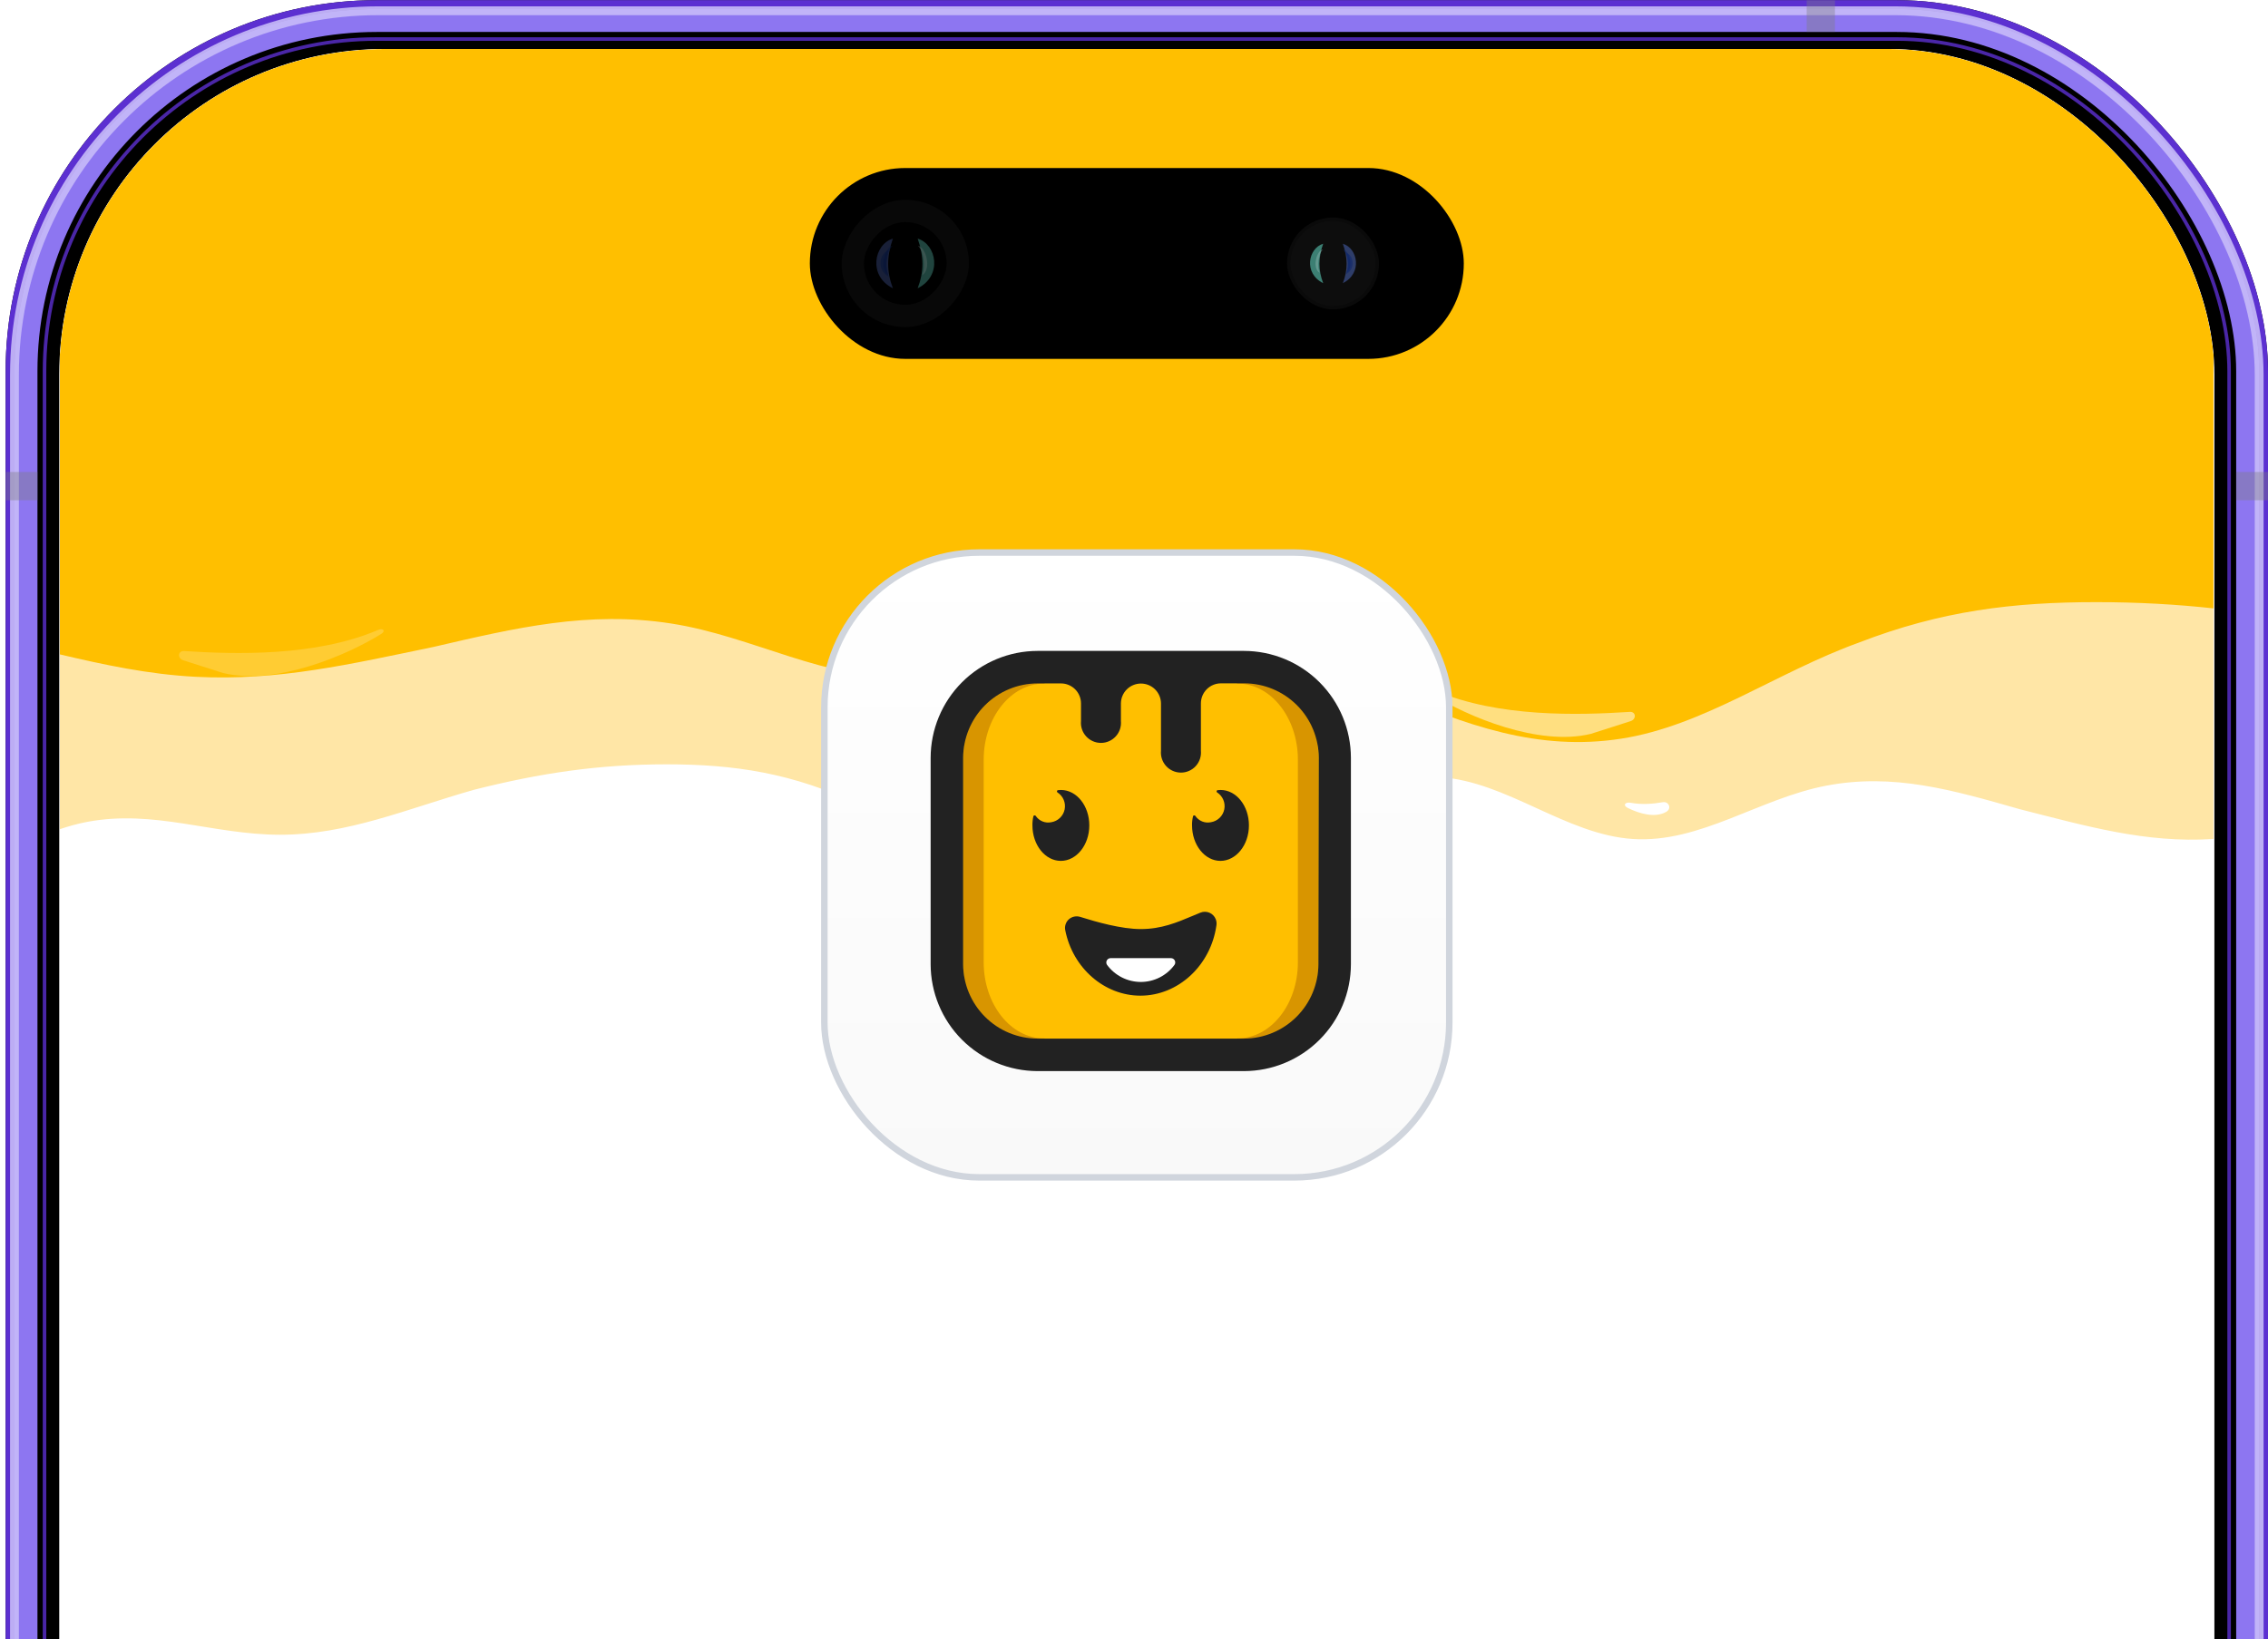
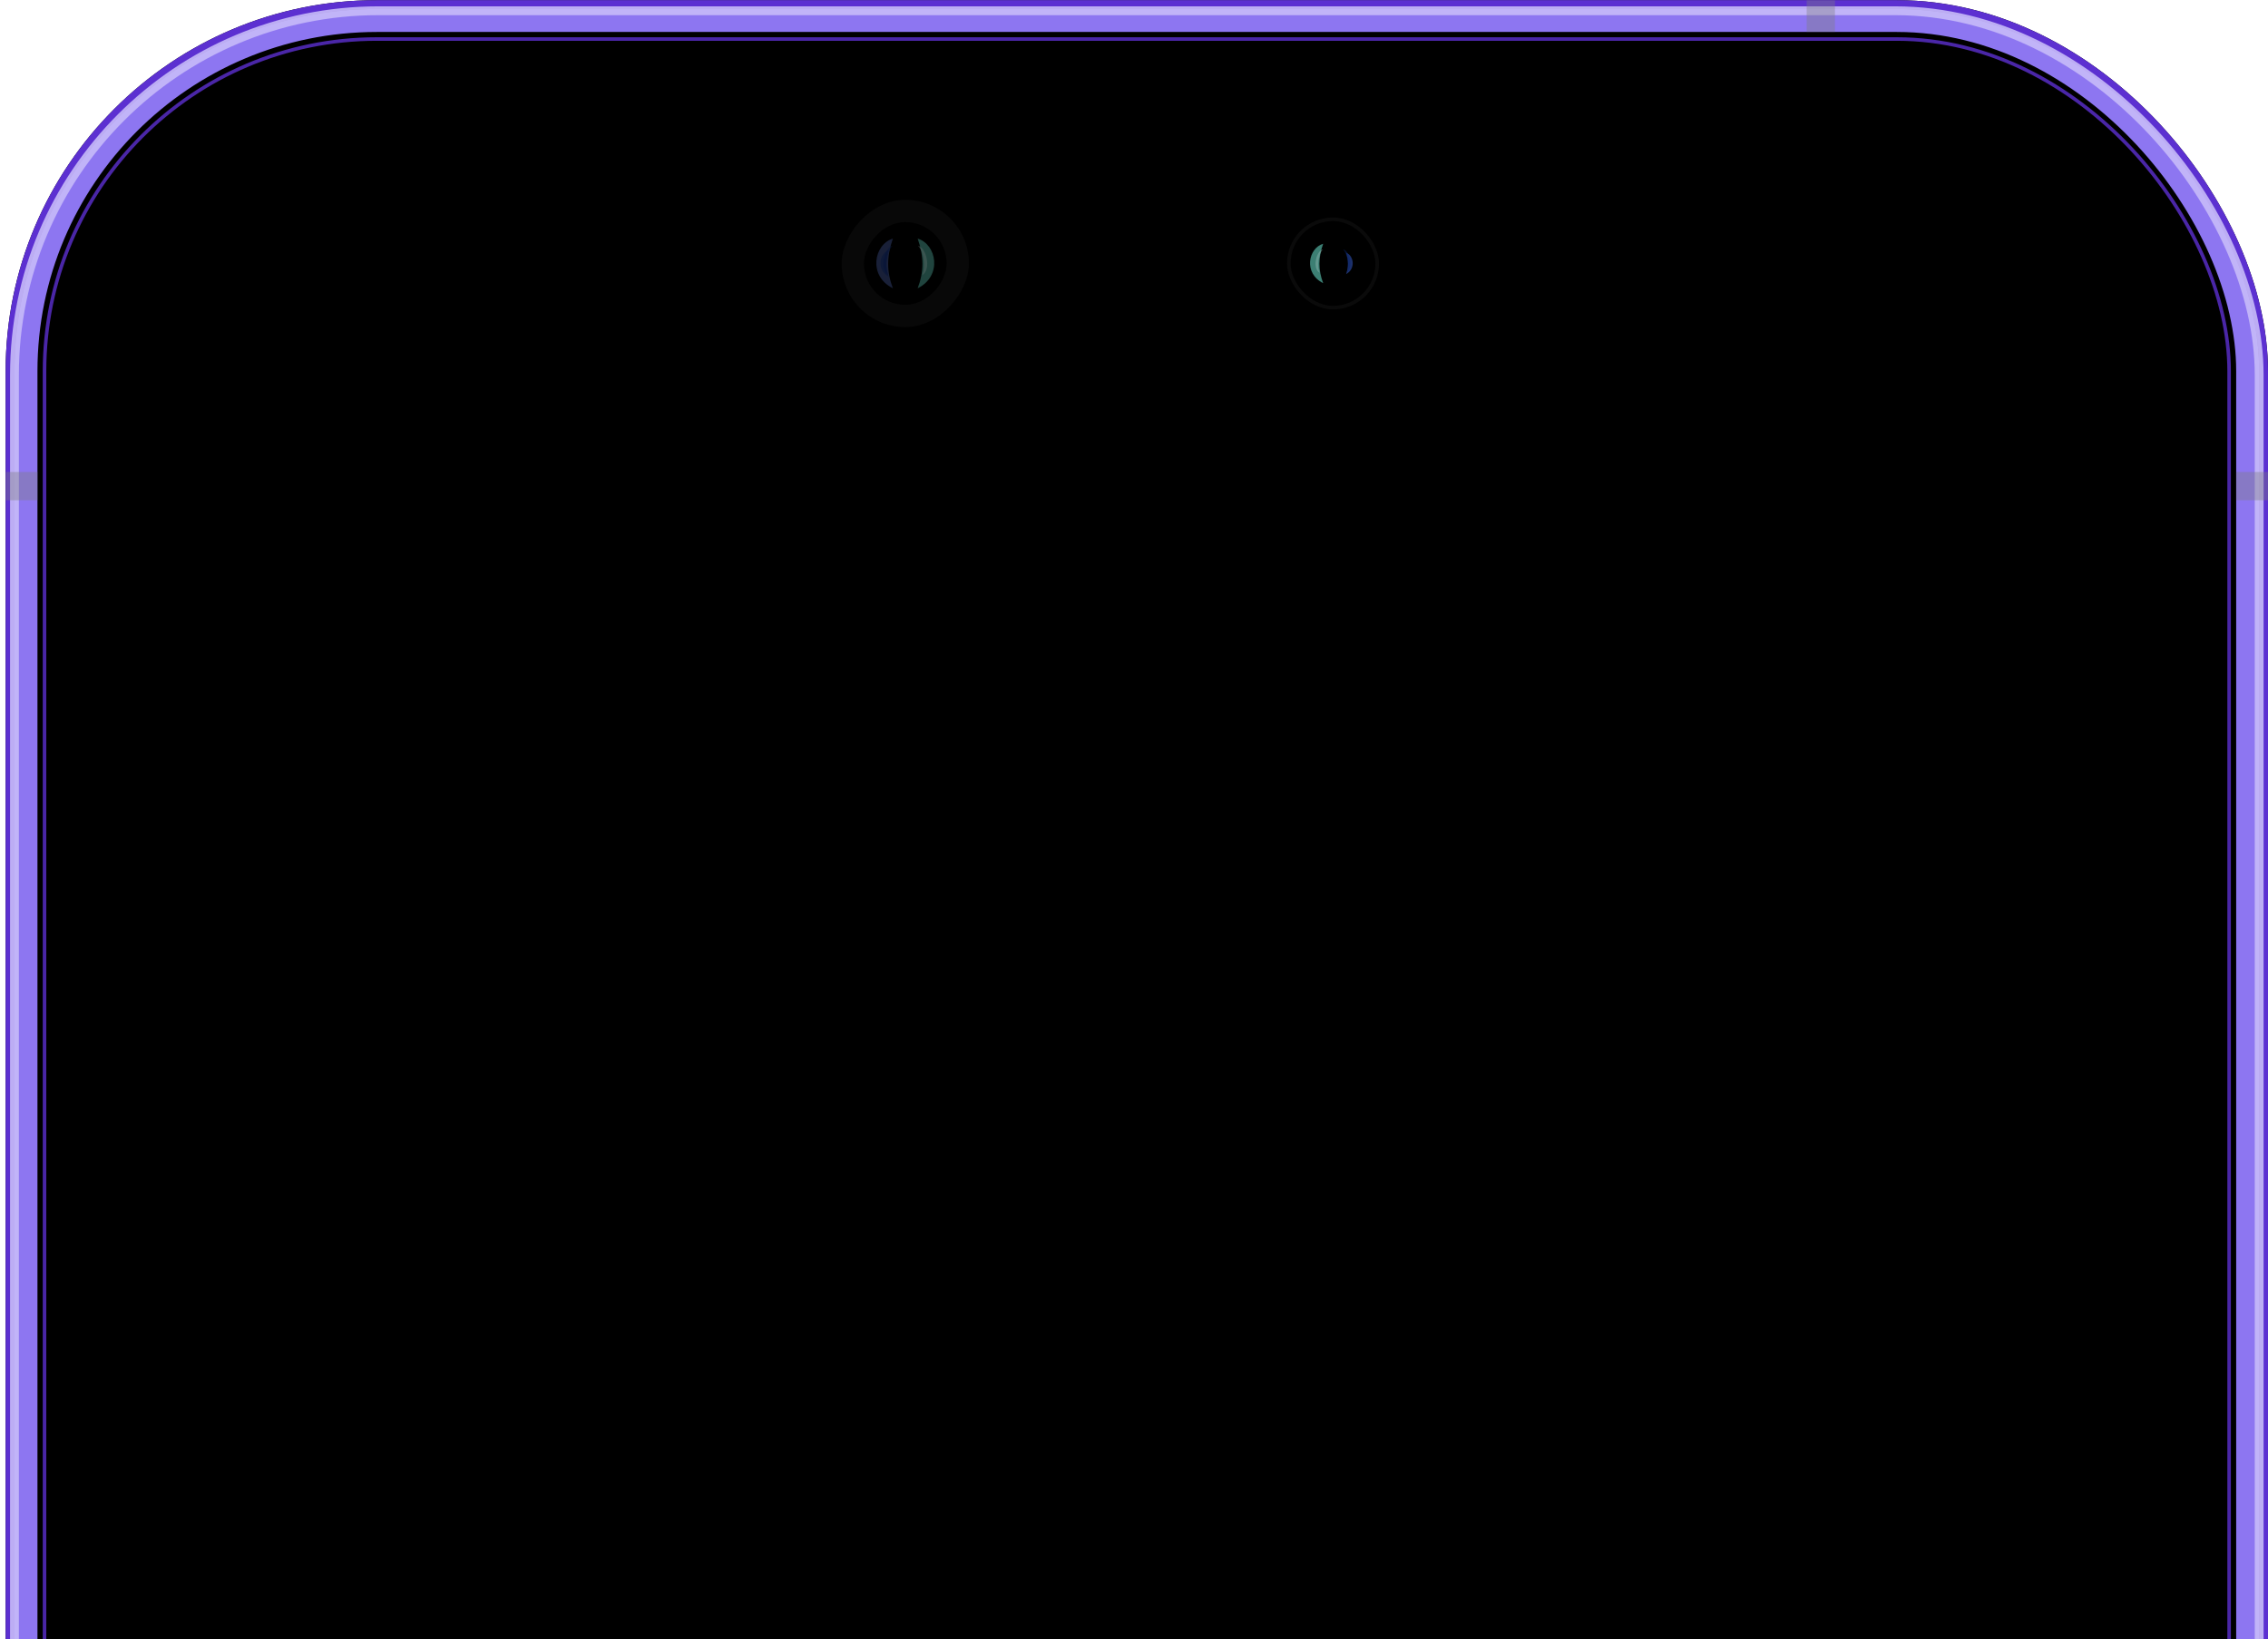
<svg xmlns="http://www.w3.org/2000/svg" width="386" height="279" viewBox="0 0 386 279" fill="none">
  <g clip-path="url(#clip0_1527_8104)">
    <rect x="0.959" y="0.025" width="385.041" height="794.749" rx="63.171" fill="black" />
    <rect x="4.419" y="3.484" width="378.123" height="787.831" rx="59.712" stroke="#8D76F1" stroke-width="3.911" />
    <rect x="1.711" y="0.777" width="383.537" height="793.245" rx="62.419" stroke="#5C30D1" stroke-width="1.504" />
    <g opacity="0.9" filter="url(#filter0_f_1527_8104)">
      <rect x="2.463" y="1.83" width="382.033" height="791.44" rx="61.968" stroke="#C6BAF8" stroke-width="1.504" />
    </g>
    <g opacity="0.8" filter="url(#filter1_f_1527_8104)">
      <rect x="7.577" y="6.642" width="371.805" height="781.513" rx="56.553" stroke="#5C30D1" stroke-width="0.602" />
    </g>
    <g clip-path="url(#clip1_1527_8104)">
      <g clip-path="url(#clip2_1527_8104)">
        <rect width="366.795" height="795.19" transform="translate(10.082 8.336)" fill="white" />
        <g clip-path="url(#clip3_1527_8104)">
          <g clip-path="url(#clip4_1527_8104)" filter="url(#filter2_d_1527_8104)">
            <path d="M10.081 140.243C11.627 139.718 13.191 139.277 14.784 138.974C26.226 136.795 36.237 141.154 47.678 141.154C59.119 141.154 69.13 136.795 80.572 133.527C92.013 130.621 102.024 129.167 113.465 129.167C124.906 129.167 134.918 130.621 146.359 136.069C157.8 141.153 167.811 150.233 179.252 152.412C190.694 154.592 200.705 150.233 212.146 144.059C223.587 138.248 233.598 130.621 245.039 131.347C256.481 132.073 266.493 141.154 277.934 141.88C289.375 142.606 299.386 134.979 310.828 132.8C322.269 130.621 332.28 133.526 343.721 136.795C355.162 139.701 365.173 142.607 376.615 141.88C376.702 141.875 376.79 141.867 376.877 141.861V-447.253H10.081V140.243ZM283.004 135.616C283.976 135.446 284.514 136.594 283.711 137.168L283.599 137.249C281.748 138.316 279.136 137.629 277.034 136.59C276.155 136.156 276.561 135.537 277.525 135.712C279.419 136.056 281.335 135.909 283.004 135.616Z" fill="#FFE6A6" />
            <g filter="url(#filter3_i_1527_8104)">
              <path d="M460.877 139.826H10.082V139.825H460.877V139.826ZM460.877 115.046C453.257 115.855 445.727 117.306 437.612 117.306C423.551 117.306 411.247 112.948 397.185 109.679C383.124 106.774 370.82 105.321 356.758 105.321C342.697 105.321 330.393 106.773 316.332 112.221C302.27 117.306 289.967 126.387 275.906 128.566C261.844 130.745 249.541 126.386 235.479 120.211C221.418 114.4 209.114 106.773 195.052 107.5C180.991 108.226 168.687 117.306 154.626 118.033C140.564 118.759 128.26 111.132 114.199 108.953C100.138 106.773 87.834 109.679 73.773 112.948C59.712 115.853 47.408 118.759 33.346 118.033C25.231 117.613 17.702 115.983 10.082 114.192V-627.158H460.877V115.046Z" fill="#FFBF00" />
            </g>
            <path opacity="0.5" d="M270.759 123.978C261.856 126.158 249.716 121.003 243.829 117.327C243.03 116.828 243.487 116.274 244.365 116.649C255.028 121.205 268.668 120.805 277.376 120.242C278.441 120.174 278.551 121.485 277.51 121.818L270.759 123.978Z" fill="white" />
            <path opacity="0.5" d="M155.789 113.402C152.081 114.643 146.599 113.509 142.792 112.209C141.848 111.887 142.078 111.357 143.058 111.538C147.303 112.322 151.801 112.106 155.49 111.692C156.541 111.573 156.917 112.933 155.94 113.339L155.789 113.402Z" fill="white" />
            <path opacity="0.2" d="M37.953 113.62C46.856 115.8 58.996 110.645 64.883 106.969C65.682 106.47 65.225 105.916 64.347 106.291C53.684 110.848 40.044 110.447 31.336 109.884C30.271 109.816 30.161 111.127 31.202 111.461L37.953 113.62Z" fill="white" />
          </g>
        </g>
        <g filter="url(#filter4_dd_1527_8104)">
          <rect x="140.3" y="90.022" width="106.359" height="106.359" rx="26.357" fill="white" />
          <rect x="140.3" y="90.022" width="106.359" height="106.359" rx="26.357" fill="url(#paint0_linear_1527_8104)" />
          <rect x="140.3" y="90.022" width="106.359" height="106.359" rx="26.357" stroke="#D0D5DD" stroke-width="1.104" />
          <g clip-path="url(#clip5_1527_8104)">
-             <path d="M211.473 108.54H176.826C167.621 108.54 160.159 116.001 160.159 125.206V159.853C160.159 169.058 167.621 176.52 176.826 176.52H211.473C220.677 176.52 228.139 169.058 228.139 159.853V125.206C228.139 116.001 220.677 108.54 211.473 108.54Z" fill="#FFBF00" />
-             <path d="M210.524 172.725H210.635C216.293 172.725 220.893 166.918 220.893 159.772V125.283C220.893 118.141 216.293 112.33 210.635 112.33H210.524V107.921H210.635C218.229 107.921 224.385 115.694 224.385 125.283V159.772C224.385 169.361 218.229 177.133 210.635 177.133H210.524V172.725Z" fill="#D89500" />
            <path d="M177.787 172.725H177.676C172.023 172.725 167.418 166.918 167.418 159.772V125.283C167.418 118.141 172.023 112.33 177.676 112.33H177.787V107.921H177.676C170.083 107.921 163.926 115.694 163.926 125.283V159.772C163.926 169.361 170.083 177.133 177.676 177.133H177.787V172.725Z" fill="#D89500" />
            <path d="M194.097 165.452C187.965 165.452 182.585 160.762 181.306 154.345C181.231 154.007 181.247 153.656 181.351 153.326C181.455 152.996 181.644 152.699 181.898 152.465C182.156 152.233 182.469 152.072 182.808 151.997C183.146 151.923 183.498 151.937 183.83 152.038C186.682 152.934 190.865 154.115 194.143 154.115C197.661 154.115 200.266 153.015 203.02 151.855C203.447 151.676 203.873 151.497 204.3 151.322C204.542 151.221 204.803 151.17 205.066 151.171C205.329 151.171 205.589 151.224 205.831 151.326C206.073 151.428 206.293 151.577 206.477 151.764C206.662 151.952 206.807 152.174 206.905 152.418C207.038 152.743 207.082 153.098 207.033 153.445C206.09 160.297 200.526 165.452 194.097 165.452Z" fill="#222222" />
            <path d="M199.286 159.064C199.419 159.064 199.55 159.1 199.665 159.169C199.779 159.238 199.872 159.337 199.934 159.455C199.997 159.573 200.026 159.705 200.018 159.839C200.01 159.972 199.967 160.1 199.891 160.211C199.23 161.111 198.366 161.844 197.369 162.349C196.372 162.854 195.27 163.118 194.153 163.118C193.035 163.116 191.934 162.852 190.937 162.347C189.941 161.842 189.076 161.11 188.414 160.211C188.338 160.1 188.295 159.972 188.287 159.839C188.28 159.705 188.308 159.573 188.371 159.455C188.433 159.337 188.526 159.238 188.641 159.169C188.755 159.1 188.886 159.064 189.019 159.064H199.286Z" fill="white" />
            <path d="M211.715 106.766H176.591C171.765 106.772 167.139 108.691 163.727 112.103C160.314 115.516 158.395 120.142 158.389 124.968V160.092C158.395 164.918 160.314 169.544 163.727 172.956C167.139 176.368 171.765 178.288 176.591 178.294H211.715C216.541 178.288 221.167 176.368 224.579 172.956C227.992 169.544 229.911 164.918 229.917 160.092V124.968C229.911 120.142 227.992 115.516 224.579 112.103C221.167 108.691 216.541 106.772 211.715 106.766ZM224.382 160.092C224.378 163.45 223.042 166.67 220.667 169.044C218.293 171.419 215.073 172.755 211.715 172.759H176.591C173.233 172.755 170.013 171.419 167.639 169.044C165.264 166.67 163.928 163.45 163.923 160.092V124.968C163.928 121.61 165.264 118.39 167.639 116.016C170.013 113.641 173.233 112.305 176.591 112.3H180.569C181.474 112.3 182.341 112.66 182.981 113.299C183.62 113.939 183.98 114.807 183.98 115.711V118.696C183.935 119.169 183.99 119.645 184.141 120.096C184.291 120.546 184.534 120.96 184.854 121.311C185.173 121.662 185.563 121.943 185.997 122.135C186.431 122.326 186.901 122.426 187.376 122.426C187.851 122.426 188.32 122.326 188.755 122.135C189.189 121.943 189.578 121.662 189.898 121.311C190.218 120.96 190.46 120.546 190.611 120.096C190.761 119.645 190.816 119.169 190.772 118.696V115.711C190.777 114.81 191.139 113.948 191.778 113.313C192.417 112.678 193.282 112.322 194.183 112.322C195.087 112.322 195.955 112.681 196.595 113.321C197.234 113.96 197.594 114.828 197.594 115.733V123.753C197.549 124.225 197.604 124.702 197.755 125.152C197.905 125.603 198.148 126.017 198.468 126.368C198.787 126.719 199.177 126.999 199.611 127.191C200.045 127.383 200.515 127.482 200.99 127.482C201.465 127.482 201.934 127.383 202.368 127.191C202.803 126.999 203.192 126.719 203.512 126.368C203.831 126.017 204.074 125.603 204.225 125.152C204.375 124.702 204.43 124.225 204.386 123.753V115.699C204.386 114.794 204.745 113.926 205.385 113.287C206.025 112.647 206.892 112.288 207.797 112.288H211.775C215.133 112.292 218.352 113.628 220.727 116.003C223.102 118.377 224.438 121.597 224.442 124.955L224.382 160.092Z" fill="#222222" />
            <path d="M207.735 130.438C207.584 130.439 207.433 130.449 207.283 130.468H207.249C207.214 130.471 207.18 130.483 207.151 130.502C207.07 130.536 207.057 130.596 207.057 130.69C207.059 130.722 207.067 130.753 207.082 130.782C207.096 130.811 207.117 130.836 207.142 130.856C207.615 131.158 207.984 131.596 208.202 132.113C208.42 132.63 208.477 133.201 208.363 133.75C208.25 134.299 207.973 134.801 207.568 135.19C207.164 135.578 206.651 135.835 206.098 135.925C205.598 136.033 205.077 135.988 204.603 135.796C204.128 135.605 203.722 135.275 203.437 134.851C203.419 134.821 203.392 134.796 203.361 134.78C203.329 134.764 203.293 134.758 203.258 134.761C203.206 134.759 203.155 134.776 203.115 134.809C203.074 134.842 203.048 134.889 203.041 134.94C202.921 135.44 202.867 135.953 202.879 136.467C202.879 139.801 205.049 142.508 207.714 142.508C210.378 142.508 212.561 139.801 212.561 136.467C212.561 133.133 210.412 130.438 207.735 130.438Z" fill="#222222" />
            <path d="M180.566 130.438C180.415 130.439 180.264 130.449 180.114 130.468H180.076C180.041 130.473 180.008 130.484 179.978 130.502C179.901 130.536 179.888 130.596 179.888 130.69C179.889 130.722 179.897 130.754 179.912 130.783C179.926 130.811 179.948 130.836 179.973 130.856C180.446 131.158 180.816 131.596 181.034 132.112C181.252 132.629 181.309 133.199 181.196 133.748C181.083 134.297 180.807 134.799 180.403 135.188C179.999 135.577 179.486 135.834 178.933 135.925C178.433 136.033 177.912 135.988 177.438 135.796C176.964 135.605 176.558 135.275 176.273 134.851C176.253 134.822 176.226 134.798 176.195 134.782C176.164 134.766 176.129 134.759 176.094 134.761C176.041 134.759 175.99 134.777 175.949 134.81C175.909 134.842 175.881 134.889 175.872 134.94C175.756 135.441 175.703 135.953 175.714 136.467C175.714 139.801 177.88 142.508 180.549 142.508C183.218 142.508 185.393 139.801 185.393 136.467C185.393 133.133 183.239 130.438 180.566 130.438Z" fill="#222222" />
          </g>
        </g>
      </g>
    </g>
    <rect x="137.829" y="28.602" width="111.301" height="32.488" rx="16.244" fill="black" />
    <g opacity="0.75">
-       <rect x="219.351" y="37.326" width="15.041" height="15.041" rx="7.52" fill="#121212" />
      <rect x="219.351" y="37.326" width="15.041" height="15.041" rx="7.52" stroke="#0E0E0E" stroke-width="0.602" />
      <g filter="url(#filter5_f_1527_8104)">
        <path d="M225.195 41.494C222.654 42.239 221.807 46.522 225.195 48.198C224.348 45.963 224.348 43.915 225.195 41.494Z" fill="#50A99A" />
      </g>
      <g filter="url(#filter6_f_1527_8104)">
        <path d="M224.636 43.041C223.365 43.442 222.942 45.748 224.636 46.651C224.212 45.447 224.212 44.344 224.636 43.041Z" fill="#50A99A" />
      </g>
      <g opacity="0.4" filter="url(#filter7_f_1527_8104)">
        <path d="M225.158 42.459C224.07 42.623 223.274 45.636 224.589 46.436C224.124 45.361 224.356 43.213 225.158 42.459Z" fill="#D0FFF7" />
      </g>
      <g filter="url(#filter8_f_1527_8104)">
-         <path d="M228.547 41.494C231.088 42.239 231.935 46.522 228.547 48.198C229.394 45.963 229.394 43.915 228.547 41.494Z" fill="#3E518C" />
-       </g>
+         </g>
      <g filter="url(#filter9_f_1527_8104)">
        <path d="M229.106 43.041C230.376 43.442 230.8 45.748 229.106 46.651C229.529 45.447 229.529 44.344 229.106 43.041Z" fill="#26408D" />
      </g>
      <g opacity="0.5" filter="url(#filter10_f_1527_8104)">
        <path d="M228.583 42.459C229.672 42.623 230.468 45.636 229.153 46.436C229.618 45.361 229.385 43.213 228.583 42.459Z" fill="#0D308C" />
      </g>
    </g>
    <g opacity="0.4">
      <rect width="21.659" height="21.659" rx="10.829" transform="matrix(-1 0 0 1 164.904 34.017)" fill="#141414" />
      <rect width="14.078" height="14.078" rx="7.039" transform="matrix(-1 0 0 1 161.114 37.807)" fill="black" />
      <g filter="url(#filter11_f_1527_8104)">
        <path d="M156.186 40.623C159.387 41.561 160.454 46.958 156.186 49.069C157.253 46.254 157.253 43.673 156.186 40.623Z" fill="#50A99A" />
      </g>
      <g filter="url(#filter12_f_1527_8104)">
        <path d="M156.889 42.572C158.49 43.077 159.024 45.983 156.889 47.12C157.423 45.604 157.423 44.214 156.889 42.572Z" fill="#50A99A" />
      </g>
      <g opacity="0.5" filter="url(#filter13_f_1527_8104)">
        <path d="M156.231 41.838C157.603 42.045 158.605 45.841 156.948 46.849C157.535 45.496 157.241 42.788 156.231 41.838Z" fill="#D0FFF7" />
      </g>
      <g filter="url(#filter14_f_1527_8104)">
        <path d="M151.962 40.623C148.76 41.561 147.693 46.958 151.962 49.069C150.895 46.254 150.895 43.673 151.962 40.623Z" fill="#3E518C" />
      </g>
      <g filter="url(#filter15_f_1527_8104)">
        <path d="M151.258 42.572C149.657 43.077 149.124 45.983 151.258 47.12C150.725 45.604 150.725 44.214 151.258 42.572Z" fill="#26408D" />
      </g>
      <g opacity="0.5" filter="url(#filter16_f_1527_8104)">
        <path d="M151.917 41.838C150.545 42.045 149.543 45.841 151.199 46.849C150.613 45.496 150.906 42.788 151.917 41.838Z" fill="#0D308C" />
      </g>
    </g>
    <g opacity="0.5">
      <g style="mix-blend-mode:screen" opacity="0.75">
        <rect x="380.586" y="80.342" width="5.415" height="4.813" fill="#7C7C7C" />
      </g>
      <g style="mix-blend-mode:screen" opacity="0.75">
        <rect x="0.959" y="80.342" width="5.415" height="4.813" fill="#7C7C7C" />
      </g>
      <g style="mix-blend-mode:screen" opacity="0.75">
        <rect x="307.488" y="0.025" width="4.813" height="5.415" fill="#7C7C7C" />
      </g>
    </g>
  </g>
  <defs>
    <filter id="filter0_f_1527_8104" x="0.809" y="0.175" width="385.342" height="794.749" filterUnits="userSpaceOnUse" color-interpolation-filters="sRGB">
      <feFlood flood-opacity="0" result="BackgroundImageFix" />
      <feBlend mode="normal" in="SourceGraphic" in2="BackgroundImageFix" result="shape" />
      <feGaussianBlur stdDeviation="0.451" result="effect1_foregroundBlur_1527_8104" />
    </filter>
    <filter id="filter1_f_1527_8104" x="6.675" y="5.74" width="373.61" height="783.318" filterUnits="userSpaceOnUse" color-interpolation-filters="sRGB">
      <feFlood flood-opacity="0" result="BackgroundImageFix" />
      <feBlend mode="normal" in="SourceGraphic" in2="BackgroundImageFix" result="shape" />
      <feGaussianBlur stdDeviation="0.301" result="effect1_foregroundBlur_1527_8104" />
    </filter>
    <filter id="filter2_d_1527_8104" x="8.201" y="-618.765" width="370.557" height="765.568" filterUnits="userSpaceOnUse" color-interpolation-filters="sRGB">
      <feFlood flood-opacity="0" result="BackgroundImageFix" />
      <feColorMatrix in="SourceAlpha" type="matrix" values="0 0 0 0 0 0 0 0 0 0 0 0 0 0 0 0 0 0 127 0" result="hardAlpha" />
      <feOffset dy="0.941" />
      <feGaussianBlur stdDeviation="0.941" />
      <feColorMatrix type="matrix" values="0 0 0 0 0.094 0 0 0 0 0.094 0 0 0 0 0.106 0 0 0 0.05 0" />
      <feBlend mode="normal" in2="BackgroundImageFix" result="effect1_dropShadow_1527_8104" />
      <feBlend mode="normal" in="SourceGraphic" in2="effect1_dropShadow_1527_8104" result="shape" />
    </filter>
    <filter id="filter3_i_1527_8104" x="10.082" y="-630.92" width="450.795" height="770.745" filterUnits="userSpaceOnUse" color-interpolation-filters="sRGB">
      <feFlood flood-opacity="0" result="BackgroundImageFix" />
      <feBlend mode="normal" in="SourceGraphic" in2="BackgroundImageFix" result="shape" />
      <feColorMatrix in="SourceAlpha" type="matrix" values="0 0 0 0 0 0 0 0 0 0 0 0 0 0 0 0 0 0 127 0" result="hardAlpha" />
      <feOffset dy="-3.762" />
      <feGaussianBlur stdDeviation="3.762" />
      <feComposite in2="hardAlpha" operator="arithmetic" k2="-1" k3="1" />
      <feColorMatrix type="matrix" values="0 0 0 0 0 0 0 0 0 0 0 0 0 0 0 0 0 0 0.1 0" />
      <feBlend mode="normal" in2="shape" result="effect1_innerShadow_1527_8104" />
    </filter>
    <filter id="filter4_dd_1527_8104" x="133.693" y="85.434" width="119.572" height="119.572" filterUnits="userSpaceOnUse" color-interpolation-filters="sRGB">
      <feFlood flood-opacity="0" result="BackgroundImageFix" />
      <feColorMatrix in="SourceAlpha" type="matrix" values="0 0 0 0 0 0 0 0 0 0 0 0 0 0 0 0 0 0 127 0" result="hardAlpha" />
      <feOffset dy="2.018" />
      <feGaussianBlur stdDeviation="2.018" />
      <feColorMatrix type="matrix" values="0 0 0 0 0.063 0 0 0 0 0.094 0 0 0 0 0.157 0 0 0 0.06 0" />
      <feBlend mode="normal" in2="BackgroundImageFix" result="effect1_dropShadow_1527_8104" />
      <feColorMatrix in="SourceAlpha" type="matrix" values="0 0 0 0 0 0 0 0 0 0 0 0 0 0 0 0 0 0 127 0" result="hardAlpha" />
      <feOffset dy="2.018" />
      <feGaussianBlur stdDeviation="3.027" />
      <feColorMatrix type="matrix" values="0 0 0 0 0.063 0 0 0 0 0.094 0 0 0 0 0.157 0 0 0 0.1 0" />
      <feBlend mode="normal" in2="effect1_dropShadow_1527_8104" result="effect2_dropShadow_1527_8104" />
      <feBlend mode="normal" in="SourceGraphic" in2="effect2_dropShadow_1527_8104" result="shape" />
    </filter>
    <filter id="filter5_f_1527_8104" x="221.284" y="39.818" width="5.587" height="10.056" filterUnits="userSpaceOnUse" color-interpolation-filters="sRGB">
      <feFlood flood-opacity="0" result="BackgroundImageFix" />
      <feBlend mode="normal" in="SourceGraphic" in2="BackgroundImageFix" result="shape" />
      <feGaussianBlur stdDeviation="0.838" result="effect1_foregroundBlur_1527_8104" />
    </filter>
    <filter id="filter6_f_1527_8104" x="221.843" y="41.365" width="4.469" height="6.962" filterUnits="userSpaceOnUse" color-interpolation-filters="sRGB">
      <feFlood flood-opacity="0" result="BackgroundImageFix" />
      <feBlend mode="normal" in="SourceGraphic" in2="BackgroundImageFix" result="shape" />
      <feGaussianBlur stdDeviation="0.838" result="effect1_foregroundBlur_1527_8104" />
    </filter>
    <filter id="filter7_f_1527_8104" x="222.787" y="41.342" width="3.489" height="6.211" filterUnits="userSpaceOnUse" color-interpolation-filters="sRGB">
      <feFlood flood-opacity="0" result="BackgroundImageFix" />
      <feBlend mode="normal" in="SourceGraphic" in2="BackgroundImageFix" result="shape" />
      <feGaussianBlur stdDeviation="0.559" result="effect1_foregroundBlur_1527_8104" />
    </filter>
    <filter id="filter8_f_1527_8104" x="226.871" y="39.818" width="5.587" height="10.056" filterUnits="userSpaceOnUse" color-interpolation-filters="sRGB">
      <feFlood flood-opacity="0" result="BackgroundImageFix" />
      <feBlend mode="normal" in="SourceGraphic" in2="BackgroundImageFix" result="shape" />
      <feGaussianBlur stdDeviation="0.838" result="effect1_foregroundBlur_1527_8104" />
    </filter>
    <filter id="filter9_f_1527_8104" x="227.43" y="41.365" width="4.469" height="6.962" filterUnits="userSpaceOnUse" color-interpolation-filters="sRGB">
      <feFlood flood-opacity="0" result="BackgroundImageFix" />
      <feBlend mode="normal" in="SourceGraphic" in2="BackgroundImageFix" result="shape" />
      <feGaussianBlur stdDeviation="0.838" result="effect1_foregroundBlur_1527_8104" />
    </filter>
    <filter id="filter10_f_1527_8104" x="227.466" y="41.342" width="3.489" height="6.211" filterUnits="userSpaceOnUse" color-interpolation-filters="sRGB">
      <feFlood flood-opacity="0" result="BackgroundImageFix" />
      <feBlend mode="normal" in="SourceGraphic" in2="BackgroundImageFix" result="shape" />
      <feGaussianBlur stdDeviation="0.559" result="effect1_foregroundBlur_1527_8104" />
    </filter>
    <filter id="filter11_f_1527_8104" x="154.074" y="38.511" width="7.039" height="12.67" filterUnits="userSpaceOnUse" color-interpolation-filters="sRGB">
      <feFlood flood-opacity="0" result="BackgroundImageFix" />
      <feBlend mode="normal" in="SourceGraphic" in2="BackgroundImageFix" result="shape" />
      <feGaussianBlur stdDeviation="1.056" result="effect1_foregroundBlur_1527_8104" />
    </filter>
    <filter id="filter12_f_1527_8104" x="154.778" y="40.46" width="5.631" height="8.772" filterUnits="userSpaceOnUse" color-interpolation-filters="sRGB">
      <feFlood flood-opacity="0" result="BackgroundImageFix" />
      <feBlend mode="normal" in="SourceGraphic" in2="BackgroundImageFix" result="shape" />
      <feGaussianBlur stdDeviation="1.056" result="effect1_foregroundBlur_1527_8104" />
    </filter>
    <filter id="filter13_f_1527_8104" x="155.527" y="41.135" width="2.988" height="6.419" filterUnits="userSpaceOnUse" color-interpolation-filters="sRGB">
      <feFlood flood-opacity="0" result="BackgroundImageFix" />
      <feBlend mode="normal" in="SourceGraphic" in2="BackgroundImageFix" result="shape" />
      <feGaussianBlur stdDeviation="0.352" result="effect1_foregroundBlur_1527_8104" />
    </filter>
    <filter id="filter14_f_1527_8104" x="147.034" y="38.511" width="7.039" height="12.67" filterUnits="userSpaceOnUse" color-interpolation-filters="sRGB">
      <feFlood flood-opacity="0" result="BackgroundImageFix" />
      <feBlend mode="normal" in="SourceGraphic" in2="BackgroundImageFix" result="shape" />
      <feGaussianBlur stdDeviation="1.056" result="effect1_foregroundBlur_1527_8104" />
    </filter>
    <filter id="filter15_f_1527_8104" x="147.739" y="40.46" width="5.631" height="8.772" filterUnits="userSpaceOnUse" color-interpolation-filters="sRGB">
      <feFlood flood-opacity="0" result="BackgroundImageFix" />
      <feBlend mode="normal" in="SourceGraphic" in2="BackgroundImageFix" result="shape" />
      <feGaussianBlur stdDeviation="1.056" result="effect1_foregroundBlur_1527_8104" />
    </filter>
    <filter id="filter16_f_1527_8104" x="149.633" y="41.135" width="2.988" height="6.419" filterUnits="userSpaceOnUse" color-interpolation-filters="sRGB">
      <feFlood flood-opacity="0" result="BackgroundImageFix" />
      <feBlend mode="normal" in="SourceGraphic" in2="BackgroundImageFix" result="shape" />
      <feGaussianBlur stdDeviation="0.352" result="effect1_foregroundBlur_1527_8104" />
    </filter>
    <linearGradient id="paint0_linear_1527_8104" x1="193.479" y1="89.47" x2="193.479" y2="196.933" gradientUnits="userSpaceOnUse">
      <stop stop-color="white" />
      <stop offset="1" stop-color="#F9F9F9" />
    </linearGradient>
    <clipPath id="clip0_1527_8104">
      <rect x="0.959" y="0.025" width="385.041" height="794.749" rx="63.171" fill="white" />
    </clipPath>
    <clipPath id="clip1_1527_8104">
-       <rect x="10.082" y="8.336" width="366.795" height="795.19" rx="55.396" fill="white" />
-     </clipPath>
+       </clipPath>
    <clipPath id="clip2_1527_8104">
      <rect width="366.795" height="795.19" fill="white" transform="translate(10.082 8.336)" />
    </clipPath>
    <clipPath id="clip3_1527_8104">
      <rect width="366.538" height="184.654" fill="white" transform="translate(10.191 -25.651)" />
    </clipPath>
    <clipPath id="clip4_1527_8104">
      <rect width="366.795" height="761.806" fill="white" transform="translate(10.082 -617.824)" />
    </clipPath>
    <clipPath id="clip5_1527_8104">
      <rect width="71.528" height="71.528" fill="white" transform="translate(158.387 106.766)" />
    </clipPath>
  </defs>
</svg>